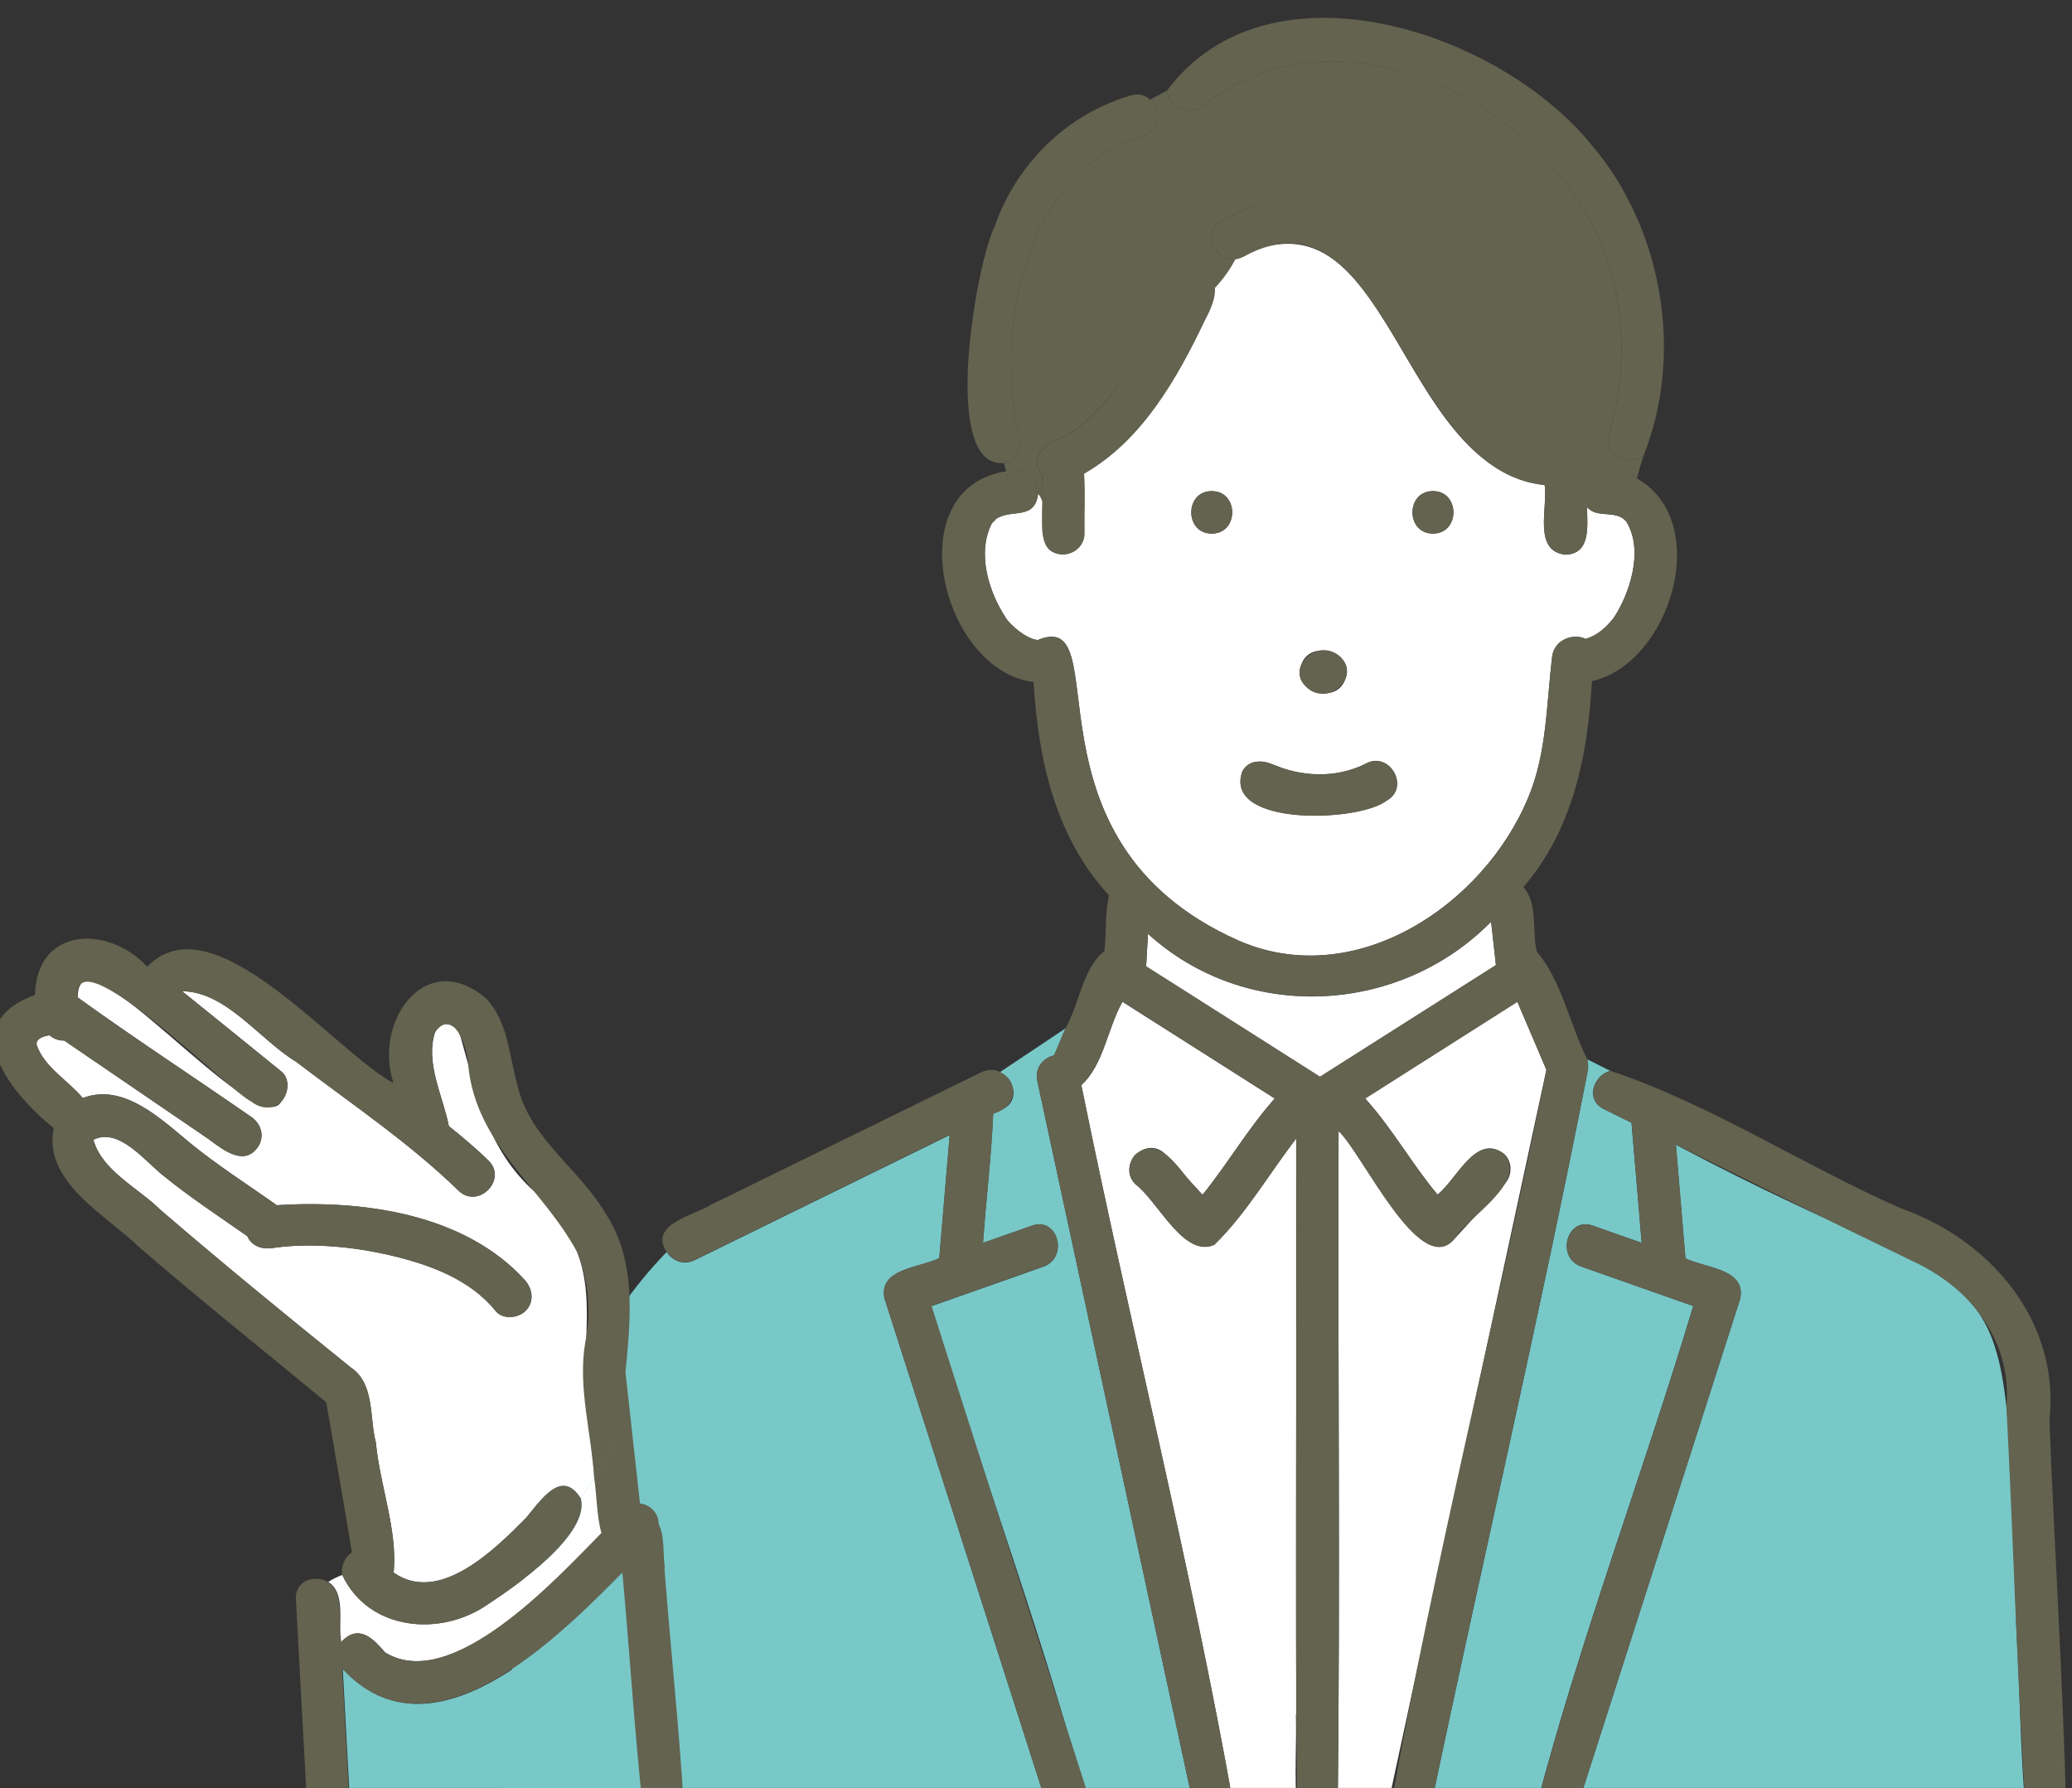
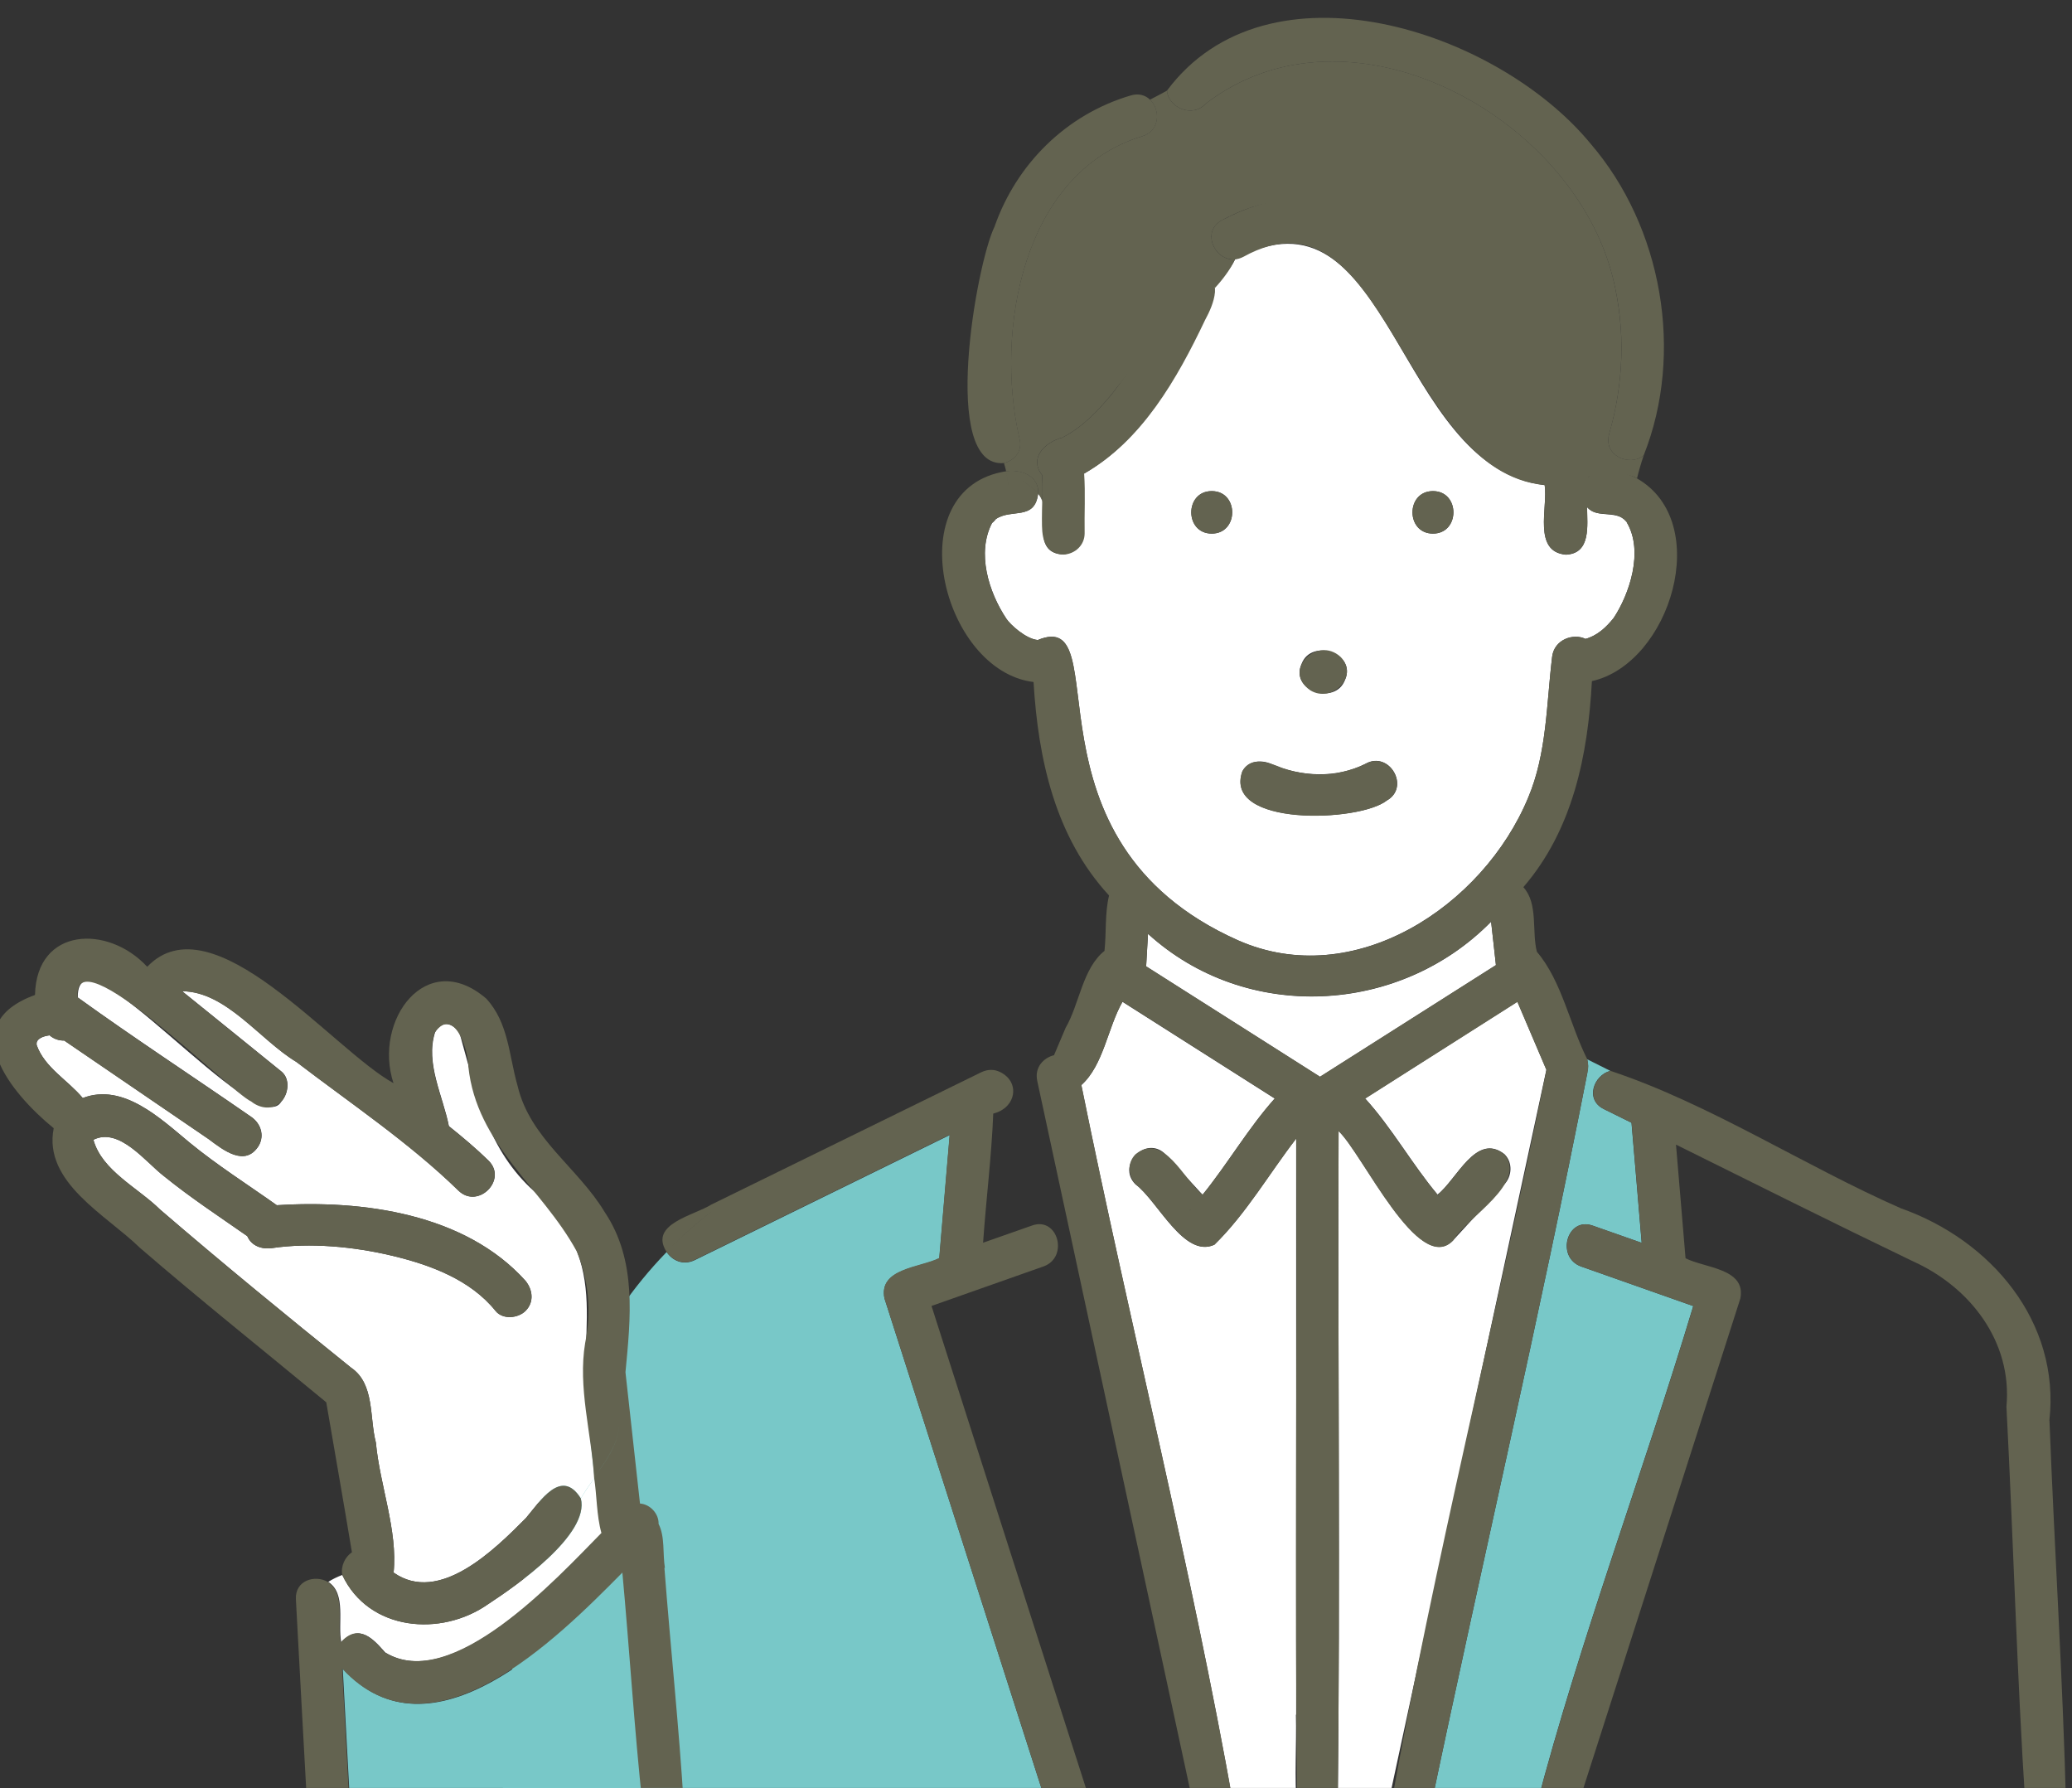
<svg xmlns="http://www.w3.org/2000/svg" width="175" height="151" viewBox="0 0 175 151" fill="none">
  <rect x="0" y="0" width="175" height="151" fill="#333333" stroke="none" />
  <g clip-path="url(#clip0_1_18890)">
    <path d="M125.938 77.834C118.167 85.741 105.223 86.381 96.96 78.861C96.907 79.774 96.855 80.697 96.803 81.609C101.704 84.713 106.595 87.828 111.486 90.933C116.439 87.786 121.393 84.64 126.346 81.504C126.21 80.277 126.074 79.061 125.938 77.834Z" fill="white" />
    <path d="M137.154 43.853C137.154 43.853 137.207 43.896 137.249 43.917C137.218 43.896 137.186 43.875 137.154 43.853Z" fill="#78C8C8" />
-     <path d="M100.522 102.186C100.522 102.186 100.554 102.154 100.564 102.133C100.511 102.176 100.459 102.218 100.438 102.26C100.459 102.229 100.501 102.207 100.522 102.176V102.186Z" fill="#78C8C8" />
+     <path d="M100.522 102.186C100.511 102.176 100.459 102.218 100.438 102.26C100.459 102.229 100.501 102.207 100.522 102.176V102.186Z" fill="#78C8C8" />
    <path d="M121.571 101.116C121.372 100.675 121.456 100.98 121.571 101.116V101.116Z" fill="#78C8C8" />
-     <path d="M84.686 93.659C84.414 93.795 84.152 93.921 83.879 94.058C83.733 97.686 83.272 101.325 83.021 104.965C84.403 104.482 85.785 103.989 87.168 103.507C89.346 102.741 90.278 106.202 88.121 106.968C84.969 108.079 81.816 109.191 78.664 110.303C82.916 124.429 88.226 138.472 91.944 152.652H100.845C97.913 139.123 95.012 125.583 92.09 112.054C90.603 105.143 89.105 98.231 87.618 91.31C87.367 90.156 88.152 89.349 89.032 89.128C89.357 88.363 89.681 87.597 90.006 86.832L84.445 90.544C85.639 91.111 86.183 92.925 84.686 93.669V93.659Z" fill="#78C8C8" />
    <path d="M102.469 25.06C100.05 30.723 97.044 36.817 91.556 39.994C91.441 40.833 91.399 42.008 91.472 43.151C91.577 44.892 91.629 46.549 89.807 46.822C87.304 46.706 88.393 43.99 88.037 42.291C87.985 42.039 87.807 41.872 87.681 41.672C87.409 43.99 85.43 42.92 84.11 43.833C84.079 43.896 83.796 44.189 83.796 44.148C82.466 46.685 83.503 49.999 85 52.254C85.314 52.737 86.624 53.953 87.65 54.048C94.51 51.185 85.587 70.964 104.563 79.407C114.355 83.728 125.258 76.533 129.07 67.356C130.651 63.612 130.609 59.459 131.091 55.474C131.269 53.974 132.913 53.46 133.908 53.953C134.903 53.681 135.657 52.968 136.285 52.191C137.594 50.22 138.862 46.549 137.385 44.095C137.406 44.116 137.427 44.137 137.49 44.2C136.673 42.941 134.934 43.875 134.044 42.826C134.044 44.357 134.4 46.748 132.253 46.843C129.436 46.591 130.745 42.868 130.463 40.97C117.717 39.428 117.56 14.677 104.312 21.903C103.883 22.784 103.181 23.539 102.521 24.253C102.584 24.525 102.584 24.798 102.479 25.06H102.469ZM121.027 41.473C123.331 41.473 123.331 45.06 121.027 45.06C118.723 45.06 118.723 41.473 121.027 41.473ZM109.936 56.051C110.763 53.88 114.628 55.159 113.591 57.435C112.764 59.606 108.899 58.327 109.936 56.051ZM104.919 65.154C105.401 64.231 106.501 64.137 107.349 64.504C107.244 64.462 107.255 64.462 107.37 64.504C107.37 64.504 107.36 64.504 107.349 64.504C109.831 65.605 112.868 65.752 115.319 64.504C117.33 63.35 119.141 66.465 117.131 67.598C114.795 69.444 103.286 69.811 104.93 65.144L104.919 65.154ZM102.343 45.06C100.039 45.06 100.039 41.473 102.343 41.473C104.647 41.473 104.647 45.06 102.343 45.06Z" fill="white" />
    <path d="M135.364 40.036C136.359 39.953 137.385 39.942 138.265 40.383C138.422 39.732 138.611 39.093 138.831 38.442C137.668 39.439 135.374 38.484 135.909 36.639C137.155 32.339 137.301 27.776 136.212 23.424C132.809 9.79 113.958 -0.54 101.851 8.742C100.689 10.021 98.647 9.046 98.563 7.651C98.091 7.924 97.599 8.165 97.128 8.416C98.008 9.266 97.987 11.059 96.458 11.51C86.372 14.583 84.026 27.881 86.079 36.953C86.414 38.086 85.681 38.883 84.791 39.103C84.864 39.334 84.927 39.565 84.98 39.806C86.215 39.606 87.786 40.194 87.681 41.683C87.818 41.851 87.933 42.05 88.017 42.302C88.027 41.589 87.985 40.865 88.038 40.152C86.854 38.663 88.268 37.341 89.713 36.953C91.399 36.104 92.729 34.698 93.913 33.261C96.028 30.577 97.997 27.976 99.369 24.851C99.757 22.91 102.113 22.302 102.595 24.337C103.255 23.623 103.893 22.784 104.312 21.903C102.605 22.061 101.411 19.544 103.213 18.589C105.936 17.142 108.543 16.471 111.538 17.625C121.027 21.127 121.708 37.163 132.662 37.729C134.275 37.677 134.683 39.292 134.034 40.362C134.359 40.089 134.903 40.089 135.364 40.036Z" fill="#636350" />
    <path d="M134.076 90.555C130.023 111.278 125.164 131.949 120.828 152.641H129.73C133.448 138.452 138.758 124.419 143.009 110.292C139.857 109.181 136.705 108.069 133.553 106.957C131.385 106.192 132.327 102.731 134.506 103.496C135.888 103.979 137.27 104.472 138.653 104.954C138.37 101.577 138.087 98.19 137.794 94.813C137.019 94.425 136.234 94.037 135.459 93.659C133.835 92.862 134.6 90.796 136.003 90.429L134.055 89.454C134.149 89.831 134.16 90.209 134.066 90.555H134.076Z" fill="#78C8C8" />
    <path d="M88.466 152.599C83.879 138.284 79.292 123.968 74.705 109.653C74.192 107.104 77.721 107.083 79.334 106.255C79.627 102.783 79.921 99.323 80.214 95.851C73.04 99.375 65.856 102.888 58.682 106.412C57.697 106.894 56.776 106.444 56.304 105.73C44.753 117.613 43.475 135.368 42.365 152.641H88.498C88.498 152.641 88.487 152.62 88.477 152.599H88.466Z" fill="#78C8C8" />
-     <path d="M170.311 137.738C169.169 103.15 170.971 112.295 141.542 96.669C141.814 99.868 142.076 103.066 142.349 106.265C143.951 107.073 147.48 107.125 146.977 109.663C142.38 123.989 137.803 138.326 133.195 152.652H171.065C170.625 147.712 170.604 142.709 170.311 137.749V137.738Z" fill="#78C8C8" />
    <path d="M117.391 151.645C121.8 131.205 126.199 110.775 130.608 90.335C129.791 88.415 128.974 86.507 128.157 84.587C123.874 87.314 119.58 90.031 115.297 92.757C117.559 95.243 119.245 98.284 121.413 100.875C123.036 99.616 124.67 95.589 127.068 97.466C127.77 98.169 127.718 99.291 127.068 100.004C125.623 101.577 124.188 103.161 122.743 104.724C119.842 107.807 115.077 97.382 113.056 95.505C112.982 114.54 113.202 133.606 112.982 152.631H117.454C117.35 152.337 117.318 152.012 117.402 151.634L117.391 151.645Z" fill="white" />
    <path d="M109.474 144.796V96.144C107.18 99.123 105.243 102.489 102.562 105.111C99.996 106.296 97.765 101.388 95.901 100.014C94.267 98.378 96.812 95.819 98.435 97.476C99.483 98.62 100.53 99.752 101.567 100.895C103.693 98.273 105.431 95.263 107.662 92.767C103.378 90.041 99.085 87.324 94.801 84.598C93.544 86.811 93.209 89.946 91.324 91.635C95.451 111.97 100.603 132.295 104.206 152.641H109.526C109.316 150.051 109.515 147.397 109.453 144.796H109.474Z" fill="white" />
    <path d="M121.025 41.473C118.721 41.473 118.721 45.06 121.025 45.06C123.329 45.06 123.329 41.473 121.025 41.473Z" fill="#636350" />
    <path d="M102.343 45.06C104.647 45.06 104.647 41.473 102.343 41.473C100.039 41.473 100.039 45.06 102.343 45.06Z" fill="#636350" />
    <path d="M110.668 58.295C112.47 59.407 114.836 57.152 113.224 55.474C111.255 53.649 108.249 56.617 110.668 58.295Z" fill="#636350" />
    <path d="M107.348 64.504C107.348 64.504 107.359 64.504 107.369 64.504C107.253 64.461 107.253 64.451 107.348 64.504Z" fill="#636350" />
    <path d="M104.918 65.154C103.284 69.821 114.773 69.454 117.119 67.608C119.13 66.475 117.328 63.361 115.307 64.514C114.564 64.892 113.506 65.196 112.626 65.332C111.17 65.511 109.673 65.332 108.29 64.85C107.191 64.399 105.651 63.791 104.918 65.154Z" fill="#636350" />
    <path d="M91.923 151.645C87.503 137.853 83.084 124.073 78.675 110.282C81.827 109.17 84.979 108.058 88.132 106.947C90.289 106.181 89.357 102.72 87.179 103.486C85.796 103.968 84.414 104.461 83.031 104.943C83.283 101.304 83.744 97.665 83.89 94.036C85.807 93.575 86.215 91.373 84.456 90.523C84.005 90.303 83.45 90.271 82.885 90.544C75.292 94.267 67.689 97.99 60.096 101.713C58.619 102.647 54.786 103.349 56.294 105.709C57.52 104.451 58.85 103.244 60.316 102.133C58.85 103.255 57.52 104.451 56.294 105.709C56.776 106.422 57.687 106.873 58.672 106.391C65.846 102.867 73.03 99.353 80.204 95.83C79.91 99.301 79.617 102.762 79.324 106.233C77.711 107.041 74.192 107.093 74.695 109.631C79.293 123.957 83.869 138.294 88.477 152.62H91.944C92.028 152.326 92.038 152.001 91.912 151.624L91.923 151.645Z" fill="#636350" />
    <path d="M173.087 119.983C174.03 111.604 168.133 104.713 160.551 102.039C152.34 98.431 144.392 93.208 136.013 90.429C134.621 90.807 133.856 92.862 135.469 93.659C136.244 94.047 137.029 94.436 137.804 94.813C138.087 98.19 138.37 101.577 138.663 104.954C137.281 104.472 135.898 103.979 134.516 103.497C132.337 102.731 131.405 106.192 133.563 106.958C136.715 108.069 139.867 109.181 143.02 110.293C138.768 124.419 133.458 138.462 129.74 152.641H133.207C137.815 138.315 142.391 123.979 146.989 109.653C147.492 107.104 143.973 107.083 142.36 106.255C142.088 103.056 141.826 99.858 141.554 96.659C148.214 99.962 154.864 103.287 161.557 106.507C166.364 108.667 169.977 113.271 169.463 118.798C170.05 130.062 170.343 141.378 171.076 152.631H174.501C174.229 141.755 173.516 130.848 173.097 119.962L173.087 119.983Z" fill="#636350" />
    <path d="M138.264 40.383C137.049 39.816 135.28 39.365 134.138 40.288C134.787 39.208 134.306 37.467 132.693 37.53C119.623 37.131 120.084 9.748 103.212 18.589C101.17 19.669 102.982 22.763 105.024 21.683C117.078 15.013 118.397 39.879 130.462 40.959C130.745 42.858 129.436 46.581 132.253 46.832C134.4 46.738 134.054 44.347 134.044 42.816C134.829 43.801 136.264 43.036 137.165 43.864C137.196 43.885 137.227 43.906 137.259 43.927C137.217 43.906 137.196 43.885 137.175 43.875C137.28 43.969 137.385 44.095 137.489 44.2C137.437 44.148 137.406 44.116 137.385 44.095C138.872 46.549 137.604 50.22 136.285 52.191C135.667 52.978 134.903 53.681 133.908 53.953C132.902 53.461 131.268 53.974 131.09 55.474C130.609 59.459 130.651 63.612 129.069 67.356C125.268 76.544 114.365 83.738 104.563 79.407C85.565 70.943 94.54 51.216 87.649 54.048C86.633 53.953 85.314 52.726 85 52.254C83.492 50.01 82.465 46.685 83.795 44.148C83.795 44.19 84.078 43.885 84.11 43.833C85.429 42.931 87.419 43.99 87.681 41.672C87.293 41.2 86.738 40.949 86.173 40.383C86.738 40.949 87.304 41.2 87.681 41.672C87.785 40.183 86.225 39.596 84.979 39.795C85.094 40.32 85.167 40.844 85.167 41.379C85.167 40.854 85.094 40.33 84.979 39.795C75.763 41.232 79.522 56.659 87.293 57.593C87.681 64.084 89.105 70.671 93.671 75.621C93.305 77.131 93.451 78.757 93.284 80.298C91.43 81.777 91.179 84.766 89.995 86.811C89.671 87.577 89.346 88.342 89.021 89.108C88.131 89.328 87.356 90.135 87.608 91.289C89.095 98.201 90.592 105.112 92.079 112.034C95.001 125.563 97.913 139.102 100.835 152.631H104.217C100.604 132.285 95.452 111.96 91.336 91.625C93.21 89.936 93.546 86.8 94.813 84.588C99.096 87.314 103.39 90.031 107.673 92.757C105.432 95.264 103.704 98.263 101.578 100.885C99.955 99.627 98.311 95.579 95.912 97.466C95.2 98.18 95.253 99.291 95.912 100.004C97.776 101.389 100.007 106.286 102.573 105.112C105.254 102.49 107.192 99.113 109.485 96.145C109.558 114.97 109.338 133.837 109.558 152.652H112.983C113.203 133.627 112.983 114.561 113.056 95.526C115.067 97.393 119.832 107.828 122.744 104.745C123.948 102.742 129.017 99.931 127.069 97.487C124.671 95.6 123.037 99.637 121.414 100.896C119.246 98.305 117.56 95.264 115.297 92.778C119.581 90.052 123.875 87.335 128.158 84.609C128.975 86.528 129.792 88.436 130.609 90.356C126.399 111.121 121.152 131.876 117.444 152.652H120.827C125.163 131.949 130.022 111.289 134.075 90.566C134.169 90.219 134.159 89.842 134.065 89.464C132.588 86.538 131.897 82.815 129.802 80.372C129.362 78.62 129.928 76.302 128.661 74.918C132.85 70.062 134.117 63.749 134.452 57.519C141.081 56.03 144.715 44.095 138.264 40.404V40.383ZM100.52 102.175C100.52 102.175 100.458 102.228 100.437 102.259C100.458 102.217 100.51 102.175 100.562 102.133C100.552 102.154 100.531 102.165 100.52 102.186V102.175ZM122.524 102.238C122.576 102.28 122.628 102.322 122.524 102.238V102.238ZM121.571 101.106C121.571 101.106 121.518 101.022 121.487 100.99C121.414 100.864 121.435 100.791 121.571 101.106ZM112.344 90.377C112.061 90.555 111.768 90.744 111.485 90.922C106.595 87.818 101.693 84.703 96.803 81.599C96.855 80.686 96.907 79.763 96.96 78.851C105.223 86.371 118.167 85.72 125.938 77.823C126.074 79.05 126.21 80.267 126.346 81.494C121.675 84.451 117.015 87.419 112.344 90.377Z" fill="#636350" />
    <path d="M134.327 12.119C126.41 2.512 107.087 -3.78 98.562 7.651C98.657 9.056 100.678 10.011 101.851 8.742C113.957 -0.529 132.798 9.79 136.212 23.424C137.312 27.777 137.155 32.339 135.908 36.639C135.374 38.484 137.668 39.449 138.83 38.443C142.255 29.811 140.401 19.166 134.327 12.119Z" fill="#636350" />
    <path d="M97.126 8.416C96.739 8.039 96.184 7.86 95.503 8.06C90.078 9.654 85.847 13.838 83.993 19.155C82.486 22.186 79.344 39.606 84.8 39.103C84.423 37.865 83.805 36.638 83.187 35.401C83.805 36.638 84.412 37.865 84.8 39.103C85.69 38.883 86.423 38.086 86.088 36.953C84.025 27.881 86.381 14.583 96.467 11.51C97.996 11.059 98.017 9.255 97.137 8.416H97.126Z" fill="#636350" />
    <path d="M101.358 22.869C99.924 22.459 99.212 23.791 98.814 24.924C97.484 27.861 95.923 30.713 93.923 33.262C92.729 34.699 91.409 36.104 89.723 36.953C88.278 37.341 86.854 38.673 88.047 40.152C87.953 41.295 88.027 42.302 88.027 42.302C88.027 42.302 87.985 43.676 88.006 44.42C88.037 45.658 88.341 46.78 89.817 46.833C90.791 46.791 91.608 46.046 91.608 45.039C91.577 43.361 91.682 41.673 91.566 39.995C96.457 37.215 99.421 31.982 101.777 27.032C102.51 25.679 103.411 23.508 101.358 22.869Z" fill="#636350" />
    <path d="M49.791 120.906C48.324 112.662 52.273 106.905 44.785 100.297C41.025 96.711 40.166 92.002 38.815 87.24C38.25 86.391 37.307 86.097 36.742 87.188C35.914 89.789 37.422 92.568 37.914 95.096C39.066 96.019 40.208 96.973 41.255 98.001C42.91 99.616 40.376 102.154 38.721 100.539C34.584 96.501 29.61 93.176 25.033 89.674C21.954 87.828 19.116 83.727 15.388 83.706C18.184 85.961 20.98 88.216 23.766 90.481C24.541 91.11 24.363 92.369 23.766 93.019C21.692 96.627 6.486 77.581 6.569 84.231C11.356 87.681 16.341 90.932 21.21 94.309C22.017 94.854 22.373 95.872 21.849 96.763C20.697 98.588 18.854 97.109 17.629 96.197C13.565 93.418 9.502 90.649 5.428 87.87C4.999 87.88 4.559 87.754 4.192 87.429C3.742 87.471 3.009 87.702 3.093 88.237C3.752 90.145 5.742 91.215 6.988 92.725C10.413 91.415 13.576 94.477 16.016 96.49C18.362 98.41 20.917 100.025 23.378 101.776C30.636 101.315 39.276 102.479 44.387 108.163C44.994 108.918 45.13 109.957 44.387 110.701C43.758 111.33 42.46 111.456 41.852 110.701C39.726 108.058 36.333 106.81 33.128 106.045C29.892 105.269 26.174 104.922 22.991 105.394C22.111 105.52 21.242 105.227 20.886 104.388C18.519 102.731 16.1 101.147 13.848 99.322C12.298 98.137 10.078 95.159 7.889 96.249C8.601 98.861 11.68 100.318 13.523 102.143C18.812 106.695 24.216 111.121 29.651 115.494C31.662 116.857 31.191 119.71 31.746 121.818C32.081 125.436 33.6 129.233 33.244 132.798C37.098 135.504 41.769 130.869 44.429 128.184C45.612 126.789 47.413 123.905 49.057 126.537C49.403 125.929 49.812 125.352 50.22 124.786C50.073 123.496 49.937 122.206 49.791 120.906Z" fill="white" />
    <path d="M50.22 124.786C49.812 125.352 49.414 125.929 49.058 126.538C49.843 129.558 43.57 133.931 41.245 135.452C37.244 138.273 31.128 137.728 28.908 132.998C28.479 133.166 28.081 133.354 27.725 133.585C29.275 134.582 28.5 137.099 28.824 138.703C30.343 137.015 31.589 138.472 32.532 139.542C38.197 143.024 47.068 133.302 50.849 129.464C50.43 127.964 50.471 126.328 50.231 124.786H50.22Z" fill="white" />
    <path d="M54.241 152.127C53.696 145.688 53.152 139.248 52.618 132.809C47.046 138.462 36.437 149.065 28.949 140.916C29.159 144.807 29.368 148.687 29.578 152.578H54.335C54.293 152.442 54.251 152.295 54.241 152.127Z" fill="#78C8C8" />
    <path d="M56.158 132.4C55.959 131.205 56.178 129.778 55.623 128.688C55.655 127.849 54.932 127.031 54.053 126.968C53.644 123.276 53.236 119.574 52.827 115.882C53.257 111.331 53.812 106.444 51.078 102.364C48.827 98.609 44.763 96.155 43.716 91.698C42.983 89.15 42.962 86.37 41.066 84.325C36.018 79.994 31.494 86.171 33.233 91.467C28.101 88.646 17.942 75.883 12.434 81.641C9.145 78.075 3.082 78.263 2.956 84.021C-3.851 86.496 0.903 92.317 4.537 95.274C3.626 99.847 8.988 102.605 11.795 105.353C16.958 109.81 22.299 114.068 27.556 118.42C28.279 122.636 29.023 126.863 29.724 131.089C29.138 131.467 28.761 132.285 28.907 132.998C29.756 132.673 30.677 132.442 31.452 132.044C30.677 132.432 29.745 132.673 28.907 132.998C31.138 137.739 37.244 138.273 41.244 135.452C43.59 133.921 49.822 129.579 49.057 126.538C48.785 127.02 48.533 127.524 48.366 128.059C48.544 127.524 48.785 127.02 49.057 126.538C47.413 123.905 45.611 126.79 44.428 128.184C41.768 130.869 37.097 135.515 33.243 132.799C33.599 129.233 32.081 125.437 31.745 121.818C31.191 119.71 31.662 116.858 29.651 115.494C24.216 111.111 18.812 106.695 13.523 102.144C11.68 100.319 8.611 98.872 7.889 96.25C10.077 95.159 12.287 98.127 13.848 99.323C16.099 101.147 18.508 102.731 20.885 104.388C21.252 105.217 22.121 105.521 22.99 105.395C26.164 104.923 29.881 105.269 33.128 106.045C36.333 106.811 39.726 108.059 41.852 110.702C42.459 111.457 43.747 111.331 44.386 110.702C45.13 109.957 44.994 108.919 44.386 108.164C39.276 102.479 30.646 101.315 23.378 101.777C20.906 100.025 18.351 98.421 16.015 96.491C13.565 94.477 10.402 91.415 6.988 92.726C5.742 91.226 3.752 90.156 3.092 88.237C3.071 88.216 3.103 88.028 3.092 87.965C3.092 87.996 3.092 88.007 3.092 88.028C3.218 87.597 3.794 87.493 4.181 87.43C4.548 87.744 4.988 87.881 5.417 87.87C9.48 90.649 13.544 93.418 17.618 96.197C18.833 97.11 20.697 98.588 21.838 96.764C22.352 95.872 21.995 94.855 21.2 94.309C16.33 90.943 11.345 87.692 6.559 84.231C6.066 78.694 19.388 92.191 21.22 93.019C21.943 93.607 23.053 93.785 23.755 93.019C24.352 92.369 24.53 91.111 23.755 90.481C20.959 88.227 18.162 85.972 15.377 83.707C19.105 83.728 21.953 87.828 25.022 89.674C29.599 93.177 34.584 96.512 38.71 100.539C40.365 102.154 42.899 99.616 41.244 98.001C40.197 96.973 39.056 96.029 37.904 95.096C37.401 92.569 35.893 89.789 36.72 87.188C38.364 84.923 39.558 88.678 39.558 90.073C40.249 96.69 45.748 100.245 48.701 105.657C49.727 108.08 49.958 110.827 49.424 113.397C48.795 117.162 49.947 120.99 50.178 124.776C51.246 123.276 52.304 121.85 52.304 120.077C52.304 121.86 51.246 123.287 50.178 124.776C50.419 126.318 50.377 127.954 50.795 129.453C47.036 133.271 38.134 143.024 32.479 139.532C31.536 138.452 30.29 137.004 28.771 138.693C28.447 137.088 29.222 134.571 27.672 133.575C26.582 132.967 24.907 133.46 24.991 135.054C25.305 140.895 25.619 146.726 25.944 152.568H29.525C29.316 148.677 29.106 144.797 28.897 140.906C36.395 149.044 46.983 138.452 52.565 132.799C53.173 139.385 53.571 146.003 54.283 152.568H57.76C57.352 145.845 56.629 139.123 56.116 132.4H56.158Z" fill="#636350" />
    <path d="M3.102 88.07C3.102 88.122 3.102 88.174 3.102 88.227C3.112 88.237 3.123 88.174 3.102 88.017C3.102 88.038 3.102 88.049 3.102 88.07Z" fill="#636350" />
  </g>
  <defs>
    <clipPath id="clip0_1_18890">
      <rect width="175" height="150" fill="white" transform="translate(0 0.984)" />
    </clipPath>
  </defs>
</svg>